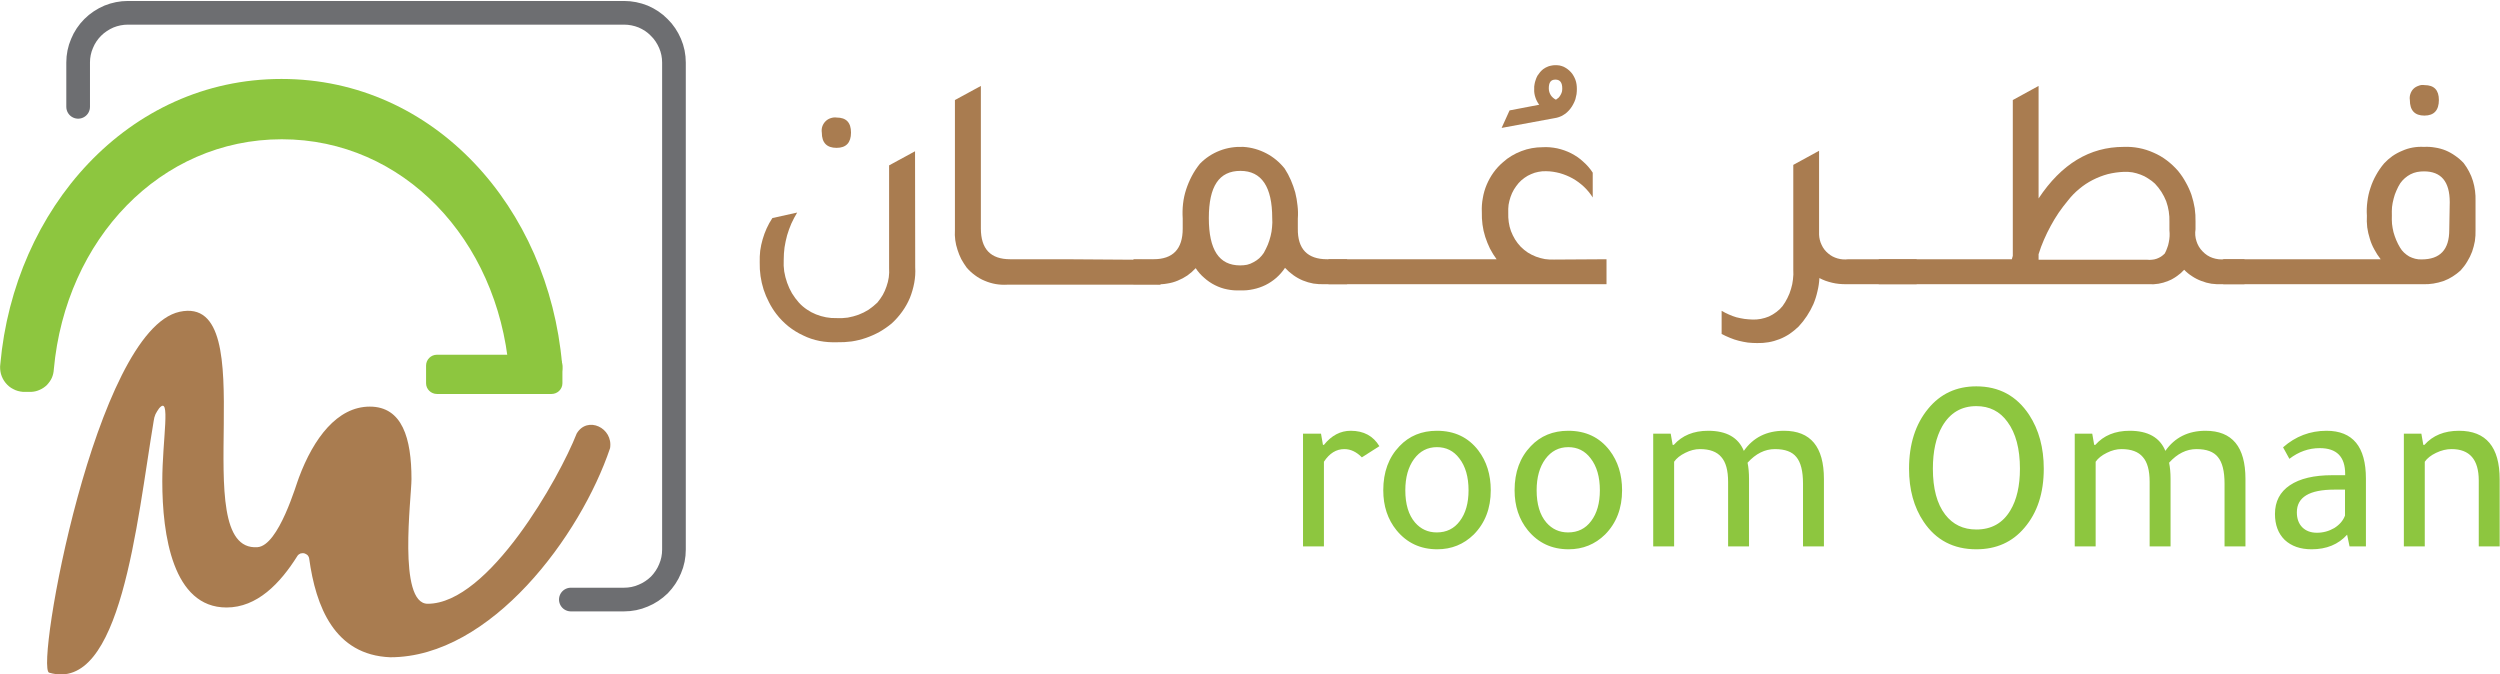
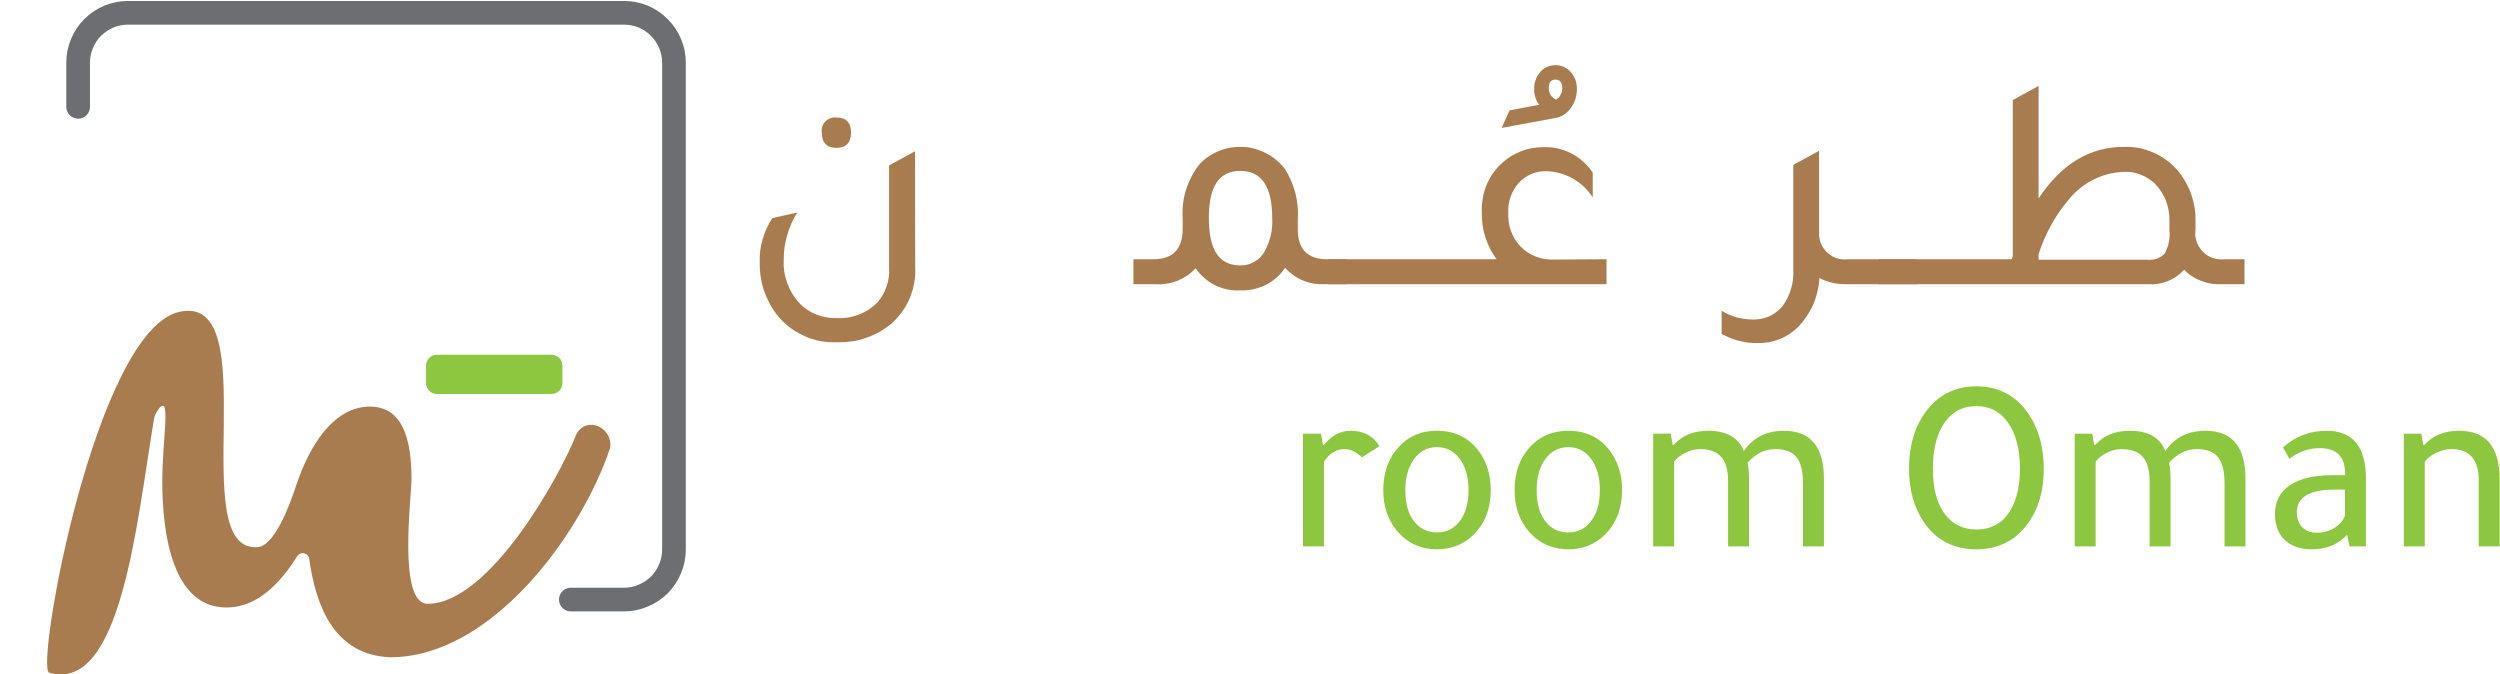
<svg xmlns="http://www.w3.org/2000/svg" version="1.2" viewBox="0 0 1542 416" width="1542" height="416">
  <style>.a{fill:#8dc63f}.b{fill:#a97c50}.c{fill:none;stroke:#6d6e71;stroke-linecap:round;stroke-miterlimit:10;stroke-width:14.6}</style>
  <path class="a" d="m814.8 267.5l1.2 6.9h0.6q7-8.7 16.5-8.7 12 0 17.7 9.5l-10.8 6.9q-5-5.1-10.8-5.1-7.5 0-12.6 7.8v52.2h-12.9v-69.5z" />
  <path class="a" d="m886.5 338.8q-15.5 0-25.1-11.7-8.2-10.1-8.2-24.7 0-16.8 10-27.2 9-9.5 23.1-9.5 16.2 0 25.5 12.1 7.7 10.1 7.7 24.6 0 16.7-10.5 27.3-9.3 9.1-22.5 9.1zm-0.3-10.4q9 0 14.2-7 5.4-7.1 5.4-19 0-12.4-5.7-19.7-5.2-6.9-13.8-6.9-8.7 0-14.1 7.3-5.4 7.4-5.4 19.3 0 12.9 6 19.9 5.3 6.1 13.4 6.1zm81.3 10.4q-15.5 0-25.1-11.7-8.2-10.1-8.2-24.7 0-16.8 10-27.2 9-9.5 23.1-9.5 16.2 0 25.5 12.1 7.7 10.1 7.7 24.6 0 16.7-10.5 27.3-9.3 9.1-22.5 9.1zm-0.3-10.4q9 0 14.2-7 5.4-7.1 5.4-19 0-12.4-5.7-19.7-5.2-6.9-13.8-6.9-8.7 0-14.1 7.3-5.4 7.4-5.4 19.3 0 12.9 6 19.9 5.3 6.1 13.4 6.1zm63.3-60.9l1.2 6.9h0.7q7.7-8.7 21.2-8.7 16.9 0 22 12.4 8.7-12.4 24.8-12.4 24.6 0 24.6 29.7v41.6h-12.9v-38.7q0-11.5-4.1-16.4-3.9-4.9-13.2-4.9-9.3 0-16.9 8.4 0.9 4.3 0.9 10v41.6h-12.9v-39.8q0-10.6-4.2-15.3-4.1-4.9-13.2-4.9-4.4 0-9 2.3-4.7 2.3-6.9 5.5v52.2h-12.9v-69.5zm188.5 71.3q-21.1 0-32.5-17-9-13.4-9-32.7 0-22.7 11.8-37 11.3-13.8 29.7-13.8 21 0 32.6 17.6 9 13.8 9 33.2 0 22.5-11.9 36.4-11.2 13.3-29.7 13.3zm0-12.2q14 0 21-11.8 5.9-9.8 5.9-25.7 0-18.5-7.7-28.9-7-9.7-19.2-9.7-13.8 0-21 12.4-5.8 10.1-5.8 26.2 0 18.4 7.6 28.3 7.1 9.2 19.2 9.2zm71.5-59.1l1.2 6.9h0.7q7.7-8.7 21.2-8.7 16.9 0 22 12.4 8.7-12.4 24.8-12.4 24.6 0 24.6 29.7v41.6h-12.9v-38.7q0-11.5-4.1-16.4-3.9-4.9-13.2-4.9-9.3 0-16.9 8.4 0.9 4.3 0.9 10v41.6h-12.9v-39.8q0-10.6-4.2-15.3-4.1-4.9-13.2-4.9-4.4 0-9 2.3-4.7 2.3-6.9 5.5v52.2h-12.9v-69.5zm168.8 27.7v41.8h-10.1l-1.5-7.2q-8.1 9-21.9 9-10.4 0-16.6-5.8-6-5.9-6-16 0-11.5 9.2-17.7 9.2-6.2 26.2-6.2h7.9v-0.8q0-15.9-15.7-15.9-10.1 0-18.7 6.6l-3.9-7.1q11.6-10.2 26.8-10.2 24.3 0 24.3 29.5zm-12.9 22.8v-16h-6.6q-23.1 0-23.1 14 0 5.8 3.3 9.2 3.4 3.4 9.1 3.4 5.7 0 10.7-2.9 4.9-3.1 6.6-7.7zm47.1-50.5l1.2 6.9h0.7q7.7-8.7 21.3-8.7 25.1 0 25.1 30v41.3h-12.9v-40.6q0-19.4-16.8-19.4-4.7 0-9.5 2.3-4.8 2.3-7 5.5v52.2h-12.9v-69.5z" />
  <path class="b" d="m110.8 192.3c53.9-11.6 2.7 148.4 48 145.2 13.2-0.9 24.1-39.5 25.6-43 9-24.1 23.6-43.7 43.7-43.7 20.1 0 25.7 19.6 25.7 44.7 0 11.5-8.6 76.9 10 76.9 37.7 0 81.3-77.9 91.9-105 6.6-11.1 22.6-3.5 20.6 9-18.1 53.8-73.4 129-135.6 129-34.4-1.4-45.9-31.2-50-60.9-0.1-0.8-0.5-1.5-1-2.1-0.6-0.5-1.3-0.9-2-1.1-0.8-0.2-1.6-0.1-2.4 0.1-0.7 0.3-1.4 0.8-1.8 1.4-10.7 17.1-24.9 31.9-43.8 31.9-33.1 0-39.6-44.7-39.6-77.9 0-25.6 5.5-53.7-2-44.9q-0.6 0.9-1.2 1.8-0.5 0.9-1 1.8-0.4 1-0.7 2-0.3 1.1-0.4 2.1c-10.5 62.9-20.2 168.3-64.5 155.3-8.7-2.8 28.6-211.3 80.5-222.6z" />
-   <path class="a" d="m19.4 241.7c1.8-0.1 3.5-0.5 5.2-1.3 1.6-0.7 3.1-1.7 4.4-3 1.2-1.3 2.3-2.8 3-4.4 0.7-1.6 1.1-3.4 1.2-5.2 7.3-80.2 65.6-141.9 140.6-141.9 75 0 133 61.8 140.1 141.9 0.1 1.8 0.5 3.6 1.2 5.2 0.8 1.6 1.8 3.1 3 4.4 1.3 1.3 2.8 2.3 4.4 3 1.7 0.8 3.4 1.2 5.2 1.3h5.2c2.1-0.2 4.1-0.7 5.9-1.7 1.8-0.9 3.4-2.3 4.7-3.9 1.3-1.6 2.3-3.4 2.8-5.4 0.6-2 0.7-4.1 0.4-6.1-8.4-96.2-78.4-175.9-173.1-175.9-94.7 0-164.9 80.2-173.4 175.9-0.3 2-0.1 4.1 0.4 6.1 0.6 2 1.5 3.8 2.8 5.4 1.3 1.6 2.9 3 4.8 3.9 1.8 1 3.8 1.5 5.9 1.7z" />
  <path fill-rule="evenodd" class="a" d="m269.5 218.8h70.7c3.7 0 6.7 3 6.7 6.7v10.9c0 3.6-3 6.6-6.7 6.6h-70.7c-3.7 0-6.7-3-6.7-6.6v-10.9c0-3.7 3-6.7 6.7-6.7z" />
  <path fill-rule="evenodd" class="c" d="m352.1 369.8h32.8c4.1 0 8.1-0.8 11.8-2.4 3.7-1.5 7.1-3.8 10-6.6 2.8-2.9 5.1-6.3 6.6-10 1.6-3.7 2.4-7.7 2.4-11.8v-300.4c0-4.1-0.8-8.1-2.4-11.8-1.6-3.7-3.8-7.1-6.7-9.9-2.8-2.9-6.2-5.1-9.9-6.7-3.8-1.5-7.7-2.3-11.8-2.3h-306c-4 0-8 0.8-11.7 2.3-3.7 1.6-7.1 3.8-10 6.7-2.8 2.8-5.1 6.2-6.6 9.9-1.6 3.7-2.4 7.7-2.4 11.7v27.4" />
  <path class="b" d="m564.5 164.8q0.3 4.9-0.6 9.7-0.9 4.8-2.7 9.3-1.9 4.5-4.8 8.5-2.8 3.9-6.4 7.2-3.5 2.9-7.5 5.2-4 2.2-8.3 3.7-4.3 1.5-8.9 2.2-4.5 0.6-9.1 0.5c-3.5 0.1-7.1-0.1-10.7-0.8-3.5-0.7-6.9-1.8-10.1-3.4-3.3-1.5-6.3-3.4-9.1-5.6-2.8-2.3-5.3-4.8-7.5-7.7q-2.6-3.4-4.5-7.2-2-3.8-3.3-7.8-1.3-4.1-1.9-8.3-0.6-4.2-0.5-8.5-0.1-3.6 0.3-7.2 0.5-3.6 1.5-7 1-3.5 2.5-6.8 1.5-3.3 3.5-6.3l15.3-3.4q-2 3.3-3.6 6.8-1.5 3.5-2.6 7.2-1 3.7-1.6 7.5-0.5 3.8-0.5 7.7-0.2 3.6 0.3 7.1 0.6 3.6 1.8 7 1.2 3.4 3 6.5 1.9 3.1 4.3 5.8 2.2 2.4 4.9 4.2 2.6 1.8 5.6 3 3 1.2 6.2 1.8 3.2 0.6 6.4 0.5 3.5 0.2 7-0.3 3.4-0.6 6.7-1.8 3.2-1.2 6.2-3.1 2.9-2 5.4-4.4 1.8-2.2 3.3-4.7 1.4-2.5 2.3-5.2 1-2.8 1.4-5.6 0.4-2.9 0.2-5.7v-63.4l16-8.7zm-48.5-73.6c-6 0-9.1-3.1-9.1-9.4-0.2-1.3-0.1-2.6 0.3-3.8 0.4-1.2 1.1-2.3 2-3.2 0.9-0.9 1.9-1.5 3.1-1.9 1.2-0.4 2.5-0.6 3.7-0.4 6 0 8.9 3.1 8.9 9.3 0 6.2-3 9.4-8.9 9.4z" />
-   <path class="b" d="m656.9 159.9h-33.8c-12.1 0-18.1-6.3-18.1-19v-87.9l-16 8.7v80.2q-0.2 3.1 0.2 6.2 0.4 3 1.4 6 0.9 2.9 2.3 5.7 1.5 2.7 3.3 5.2 2.3 2.7 5.2 4.8 2.8 2.1 6 3.4 3.3 1.4 6.7 2 3.5 0.6 7 0.4h94.7v-15.3z" />
  <path class="b" d="m818.5 159.9h12.4v15.4h-14q-3.4 0.1-6.8-0.4-3.3-0.6-6.5-1.9-3.1-1.3-5.9-3.3-2.8-2-5.1-4.5c-1.5 2.3-3.3 4.3-5.3 6.1q-3.1 2.7-6.7 4.5-3.7 1.8-7.6 2.6-4 0.9-8.1 0.7-4 0.2-7.9-0.6c-2.7-0.5-5.2-1.4-7.6-2.6-2.4-1.2-4.6-2.7-6.6-4.5-2-1.7-3.8-3.7-5.3-6q-2.3 2.5-5.1 4.5-2.8 1.9-6 3.2-3.1 1.3-6.5 1.8-3.3 0.6-6.7 0.4h-14.1v-15.4h12.3c12.1 0 18.1-6.3 18.1-18.9v-6.2q-0.3-4.6 0.2-9.1 0.5-4.5 1.9-8.8 1.4-4.3 3.5-8.3 2.1-4 5-7.6c3.4-3.5 7.6-6.3 12.3-8.1 4.6-1.8 9.6-2.5 14.5-2.3 5 0.3 9.8 1.7 14.2 4 4.4 2.3 8.2 5.5 11.3 9.4q2.2 3.4 3.8 7.1 1.6 3.7 2.7 7.6 1 4 1.4 8 0.5 4 0.2 8.1v6.2c-0.2 12.6 6 18.9 18 18.9zm-53.6 3.8q2.2 0 4.3-0.4 2.1-0.5 4-1.6 1.9-1 3.5-2.4 1.6-1.5 2.8-3.3 1.4-2.5 2.5-5.1 1-2.5 1.7-5.3 0.7-2.7 0.9-5.5 0.3-2.8 0.1-5.6c0-19.2-6.5-29.1-19.6-29.1-13.2 0-19.5 9.5-19.5 29.1 0 19.6 6.3 29.2 19.3 29.2z" />
  <path class="b" d="m990.9 159.9v15.4h-171.5v-15.4h103.7q-2.3-3.1-4.1-6.6-1.7-3.5-2.9-7.2-1.2-3.7-1.7-7.6-0.5-3.9-0.4-7.8-0.2-4.3 0.6-8.5 0.7-4.3 2.4-8.3 1.7-4 4.2-7.5 2.5-3.5 5.8-6.3 2.5-2.3 5.4-4 2.8-1.7 6-2.9 3.1-1.2 6.4-1.8 3.3-0.6 6.7-0.6c3-0.2 6 0.1 9 0.7q4.5 1 8.5 3c2.7 1.4 5.3 3.1 7.5 5.2 2.3 2 4.3 4.3 5.9 6.8v15.3c-1.5-2.4-3.3-4.6-5.4-6.6q-3.2-3-6.9-5.1c-2.5-1.4-5.2-2.5-8-3.3-2.7-0.7-5.6-1.2-8.5-1.2q-2.3-0.1-4.7 0.4-2.3 0.4-4.5 1.4-2.2 0.9-4.1 2.3-2 1.4-3.6 3.2-1.6 1.9-2.9 4-1.3 2.2-2.1 4.6-0.8 2.4-1.2 4.8-0.3 2.5-0.2 5-0.1 2.9 0.3 5.7 0.4 2.9 1.4 5.6 1 2.6 2.5 5.1 1.5 2.4 3.5 4.5 2 2 4.4 3.6 2.4 1.5 5 2.5 2.7 1 5.5 1.5 2.8 0.4 5.6 0.3z" />
  <path class="b" d="m1173.8 159.9h-33.8c-2.2 0.3-4.5 0.1-6.6-0.5-2.1-0.6-4.1-1.6-5.8-3.1-1.7-1.4-3.1-3.2-4-5.2-1-2-1.5-4.2-1.6-6.4v-51.7l-15.9 8.7v64.7q0.2 3-0.2 6-0.3 2.9-1.2 5.8-0.8 2.9-2.2 5.6-1.3 2.7-3.1 5.1-1.6 2-3.8 3.6-2.1 1.6-4.5 2.7-2.4 1-5 1.5-2.6 0.5-5.2 0.4-2.5-0.1-5-0.4-2.5-0.4-4.9-1-2.4-0.7-4.6-1.7-2.3-1-4.5-2.3v14.3q2.5 1.3 5.2 2.4 2.6 1.1 5.4 1.8 2.8 0.7 5.6 1.1 2.8 0.3 5.7 0.3 3.5 0.1 7-0.5 3.5-0.6 6.8-1.9 3.3-1.3 6.3-3.3 2.9-2 5.5-4.5 2.8-3 5.1-6.5 2.3-3.5 4-7.3 1.6-3.8 2.5-7.9 1-4 1.2-8.2 1.9 1 3.8 1.7 2 0.7 4.1 1.2 2.1 0.5 4.2 0.7 2.1 0.2 4.2 0.2h43.7v-15.4z" />
  <path class="b" d="m1372.2 159.9h12.2v15.4h-14q-3.3 0.1-6.4-0.3-3.2-0.5-6.2-1.7-3-1.1-5.7-2.9-2.7-1.7-4.9-4-2.1 2.3-4.6 4-2.5 1.8-5.3 2.9-2.9 1.2-5.9 1.7-3 0.5-6.1 0.3h-166.5v-15.4h82.1l0.6-2.1v-96.1l15.9-8.7v69.4c14.1-21.3 31.6-31.8 52.5-31.8q4.7-0.2 9.4 0.7 4.7 0.9 9.1 2.9 4.4 1.9 8.2 4.8 3.8 2.9 6.9 6.5 2.7 3.3 4.7 7 2.1 3.7 3.5 7.7 1.3 4 2 8.2 0.6 4.2 0.5 8.4v4.6c-0.4 2.5-0.2 5 0.6 7.4 0.7 2.3 2 4.5 3.8 6.3 1.7 1.8 3.8 3.2 6.2 4 2.4 0.8 4.9 1.1 7.4 0.8zm-34.1-17.8v-5.3q0.1-3.2-0.4-6.4-0.5-3.2-1.6-6.3-1.2-3-2.9-5.7-1.8-2.8-4-5.1-1.9-1.8-4.2-3.2-2.2-1.5-4.7-2.4-2.4-0.9-5-1.4-2.6-0.4-5.3-0.3-5 0.2-9.9 1.4-4.8 1.3-9.3 3.6-4.5 2.3-8.3 5.5-3.9 3.2-7 7.2-3 3.6-5.7 7.5-2.7 4-4.9 8.1-2.3 4.2-4.2 8.6-1.9 4.3-3.3 8.9v3.4h66.9q1.5 0.2 3 0 1.5-0.1 2.9-0.6 1.4-0.5 2.7-1.3 1.2-0.8 2.3-1.9 0.9-1.6 1.5-3.4 0.7-1.7 1-3.5 0.4-1.8 0.5-3.7 0.1-1.8-0.1-3.7z" />
-   <path class="b" d="m1371.3 175.3v-15.4h97.1q-2.2-2.8-3.9-6-1.8-3.2-2.8-6.7-1.1-3.4-1.6-7-0.4-3.6-0.2-7.2-0.3-4.3 0.3-8.7 0.5-4.3 1.9-8.4 1.3-4.1 3.5-8 2.1-3.8 4.9-7.1 2.3-2.5 5.1-4.5 2.9-2 6.1-3.3 3.1-1.4 6.5-2 3.4-0.6 6.9-0.4 3.4-0.2 6.8 0.4 3.4 0.5 6.6 1.8 3.1 1.3 5.9 3.3 2.8 1.9 5.2 4.5 1.9 2.5 3.3 5.2 1.5 2.8 2.4 5.8 0.9 3 1.3 6.1 0.4 3.1 0.3 6.2v18q0.1 3.4-0.4 6.8-0.6 3.3-1.7 6.5-1.2 3.2-3 6.1-1.7 2.9-4.1 5.5-2.3 2.1-5 3.8-2.7 1.7-5.7 2.8-3 1-6.1 1.5-3.2 0.5-6.3 0.4zm139.7-50.6c0-12.7-5.3-19-15.9-19q-2.2 0-4.3 0.4-2 0.4-4 1.4-1.9 1-3.5 2.4-1.6 1.4-2.8 3.1-1.4 2.2-2.4 4.6-1.1 2.4-1.7 4.9-0.7 2.6-1 5.2-0.2 2.6-0.1 5.2-0.1 2.6 0.1 5.2 0.3 2.6 0.9 5.1 0.7 2.5 1.7 4.9 1 2.4 2.4 4.7 1 1.7 2.4 3 1.5 1.4 3.2 2.4 1.8 0.9 3.7 1.4 2 0.5 4 0.4 17 0 17-18.1zm-15.6-53.4c-6 0-9-3.2-9-9.6-0.2-1.2-0.1-2.5 0.3-3.7 0.4-1.2 1-2.3 1.9-3.2 0.9-0.9 2-1.5 3.2-1.9 1.1-0.5 2.4-0.6 3.7-0.4 5.9 0 8.8 3.1 8.8 9.2 0 6.2-2.9 9.6-8.9 9.6z" />
  <path class="b" d="m926.2 78.9l4.9-10.8 18.3-3.5q-0.8-1-1.4-2.2-0.6-1.1-1-2.4-0.4-1.2-0.6-2.5-0.2-1.3-0.1-2.6-0.1-1.5 0.2-2.9 0.2-1.3 0.7-2.7 0.4-1.3 1.1-2.6 0.8-1.2 1.7-2.3 0.9-1 1.9-1.8 1.1-0.8 2.3-1.3 1.2-0.6 2.5-0.8 1.3-0.3 2.6-0.3 1.4 0 2.7 0.2 1.3 0.3 2.5 0.8 1.2 0.6 2.3 1.4 1.1 0.8 2 1.8 1 1 1.7 2.3 0.7 1.2 1.2 2.5 0.5 1.4 0.7 2.8 0.2 1.4 0.2 2.9 0 1.6-0.2 3.2-0.3 1.6-0.7 3.1-0.5 1.5-1.3 3-0.7 1.4-1.7 2.7-0.9 1.2-2 2.2-1.1 1.1-2.4 1.8-1.2 0.8-2.7 1.3-1.4 0.5-2.9 0.7zm33.5-17.4q0.9-0.6 1.7-1.3 0.7-0.8 1.2-1.7 0.5-0.9 0.8-1.9 0.2-1 0.2-2.1 0-5.4-4.2-5.4c-2.9 0-4.1 1.8-4.1 5.4q0 1.1 0.3 2.2 0.3 1 0.9 2 0.6 0.9 1.4 1.6 0.8 0.7 1.8 1.2z" />
</svg>